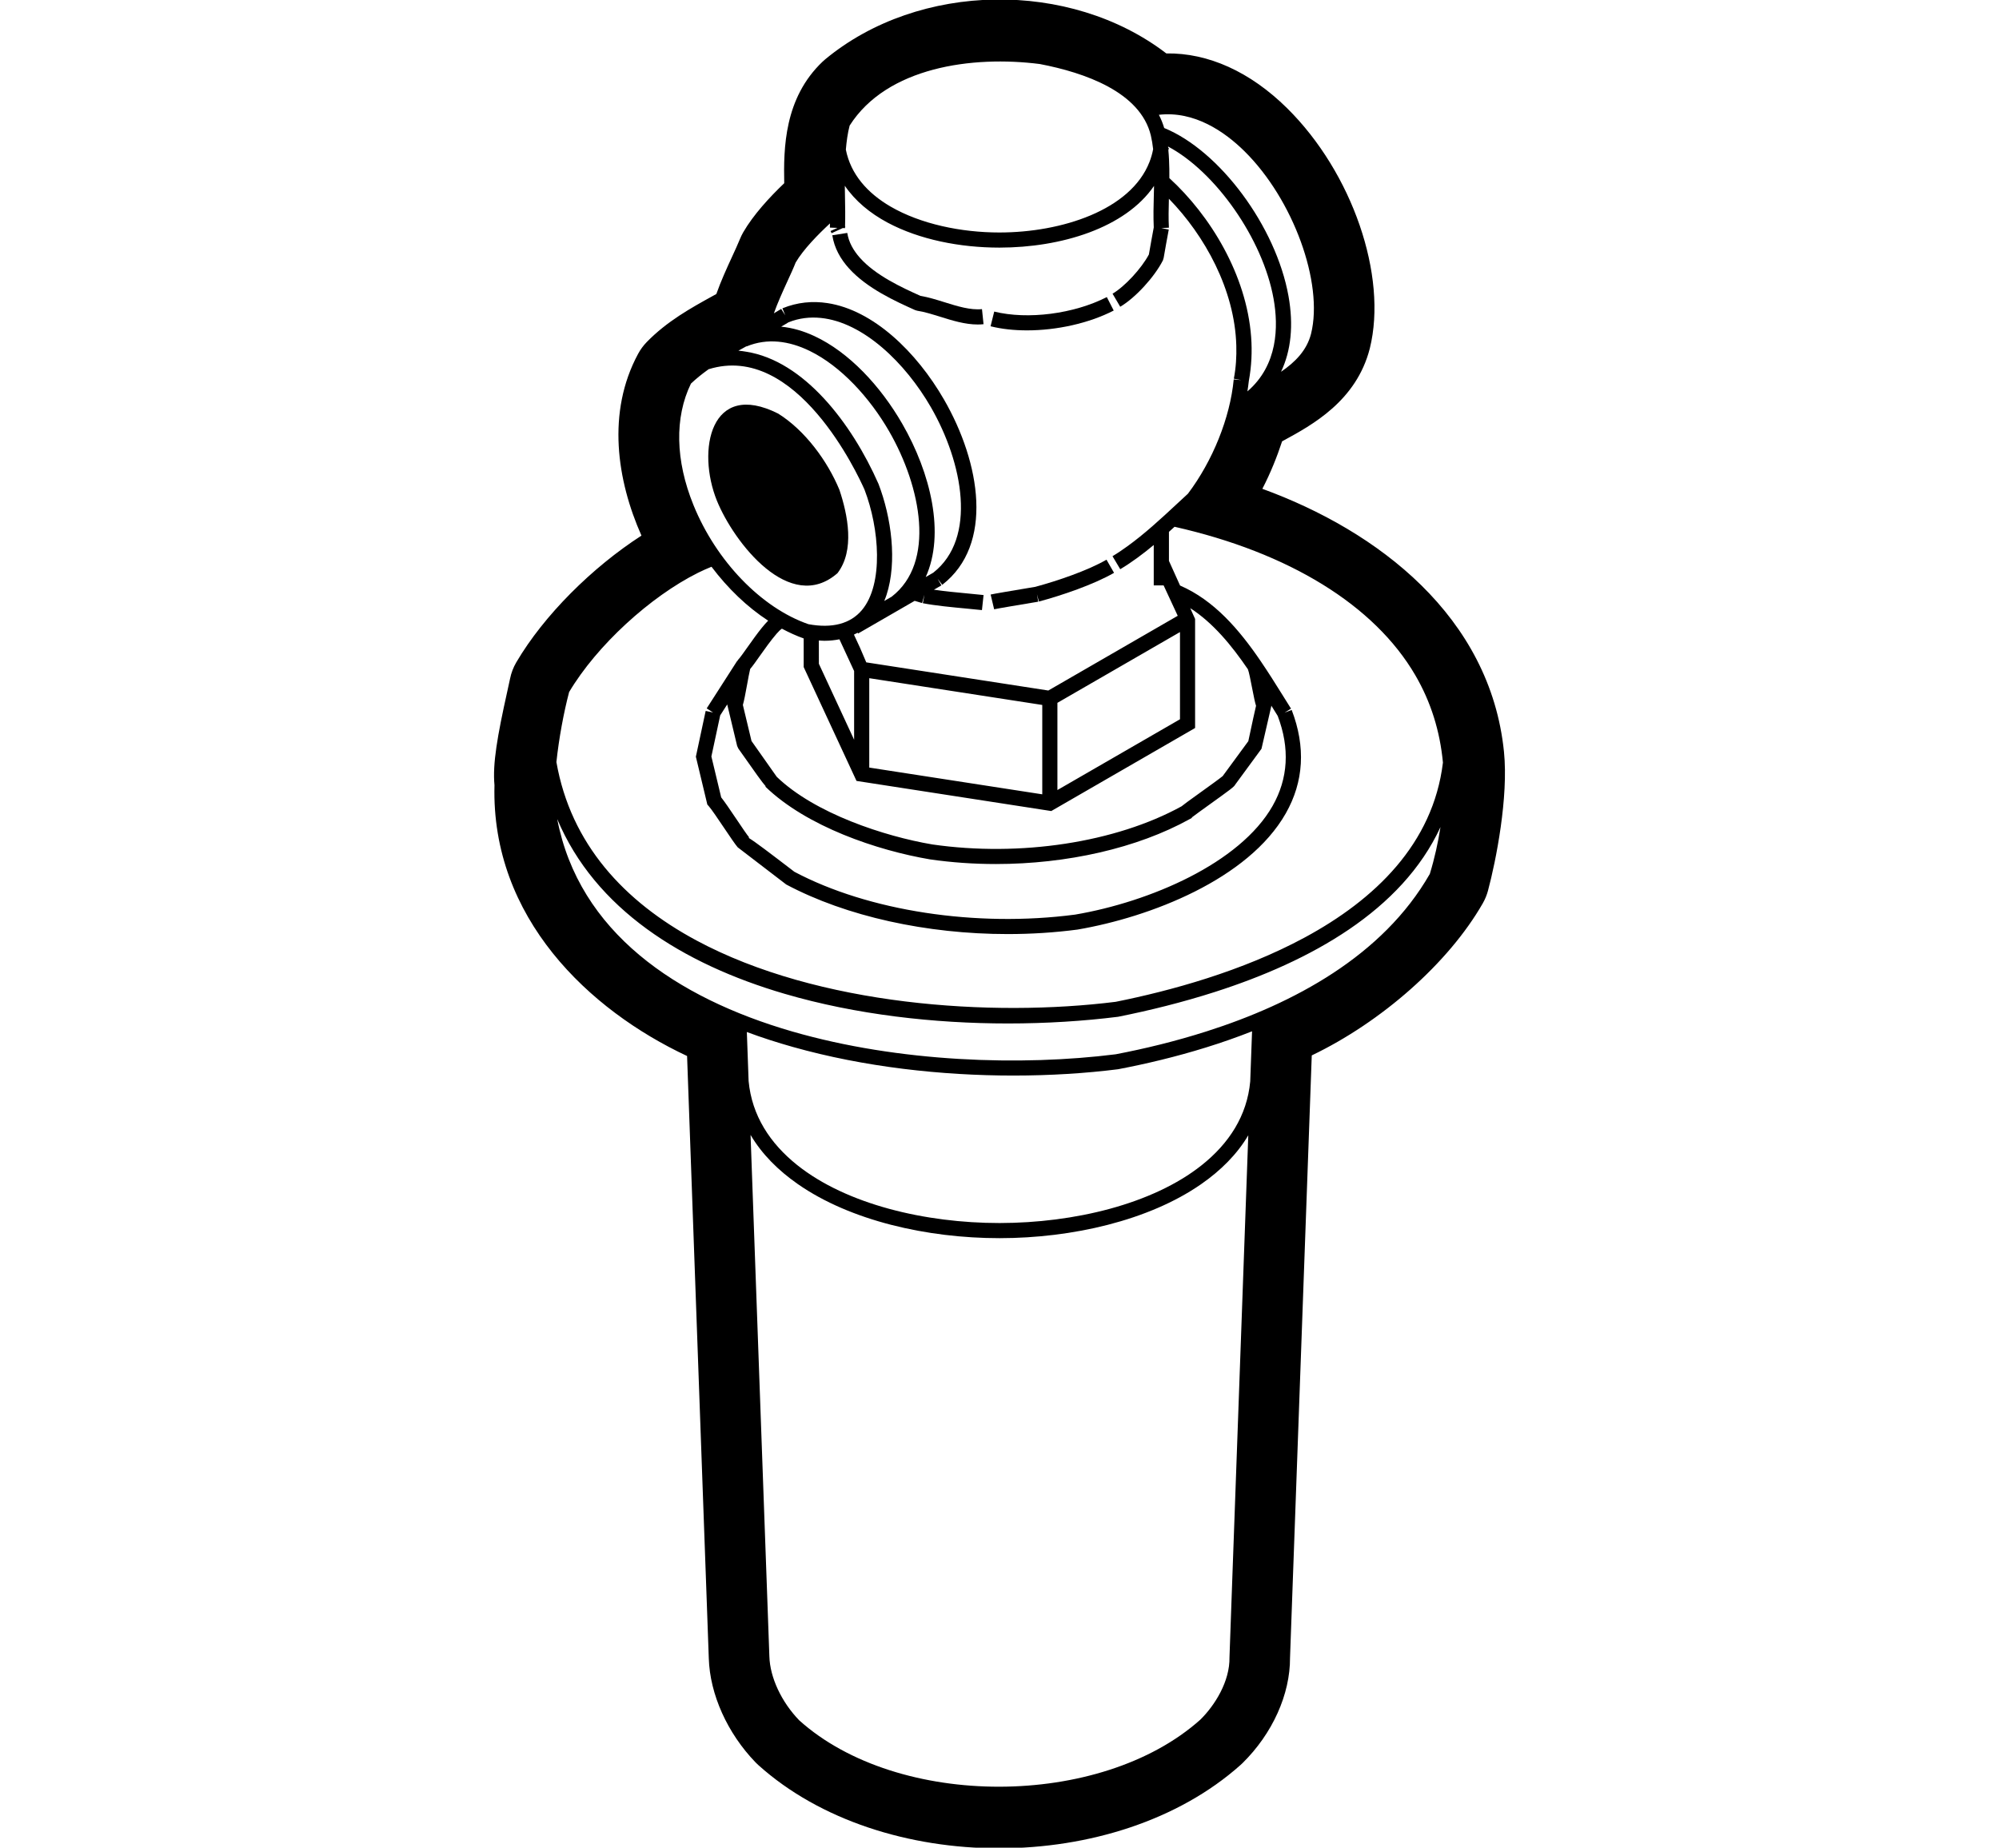
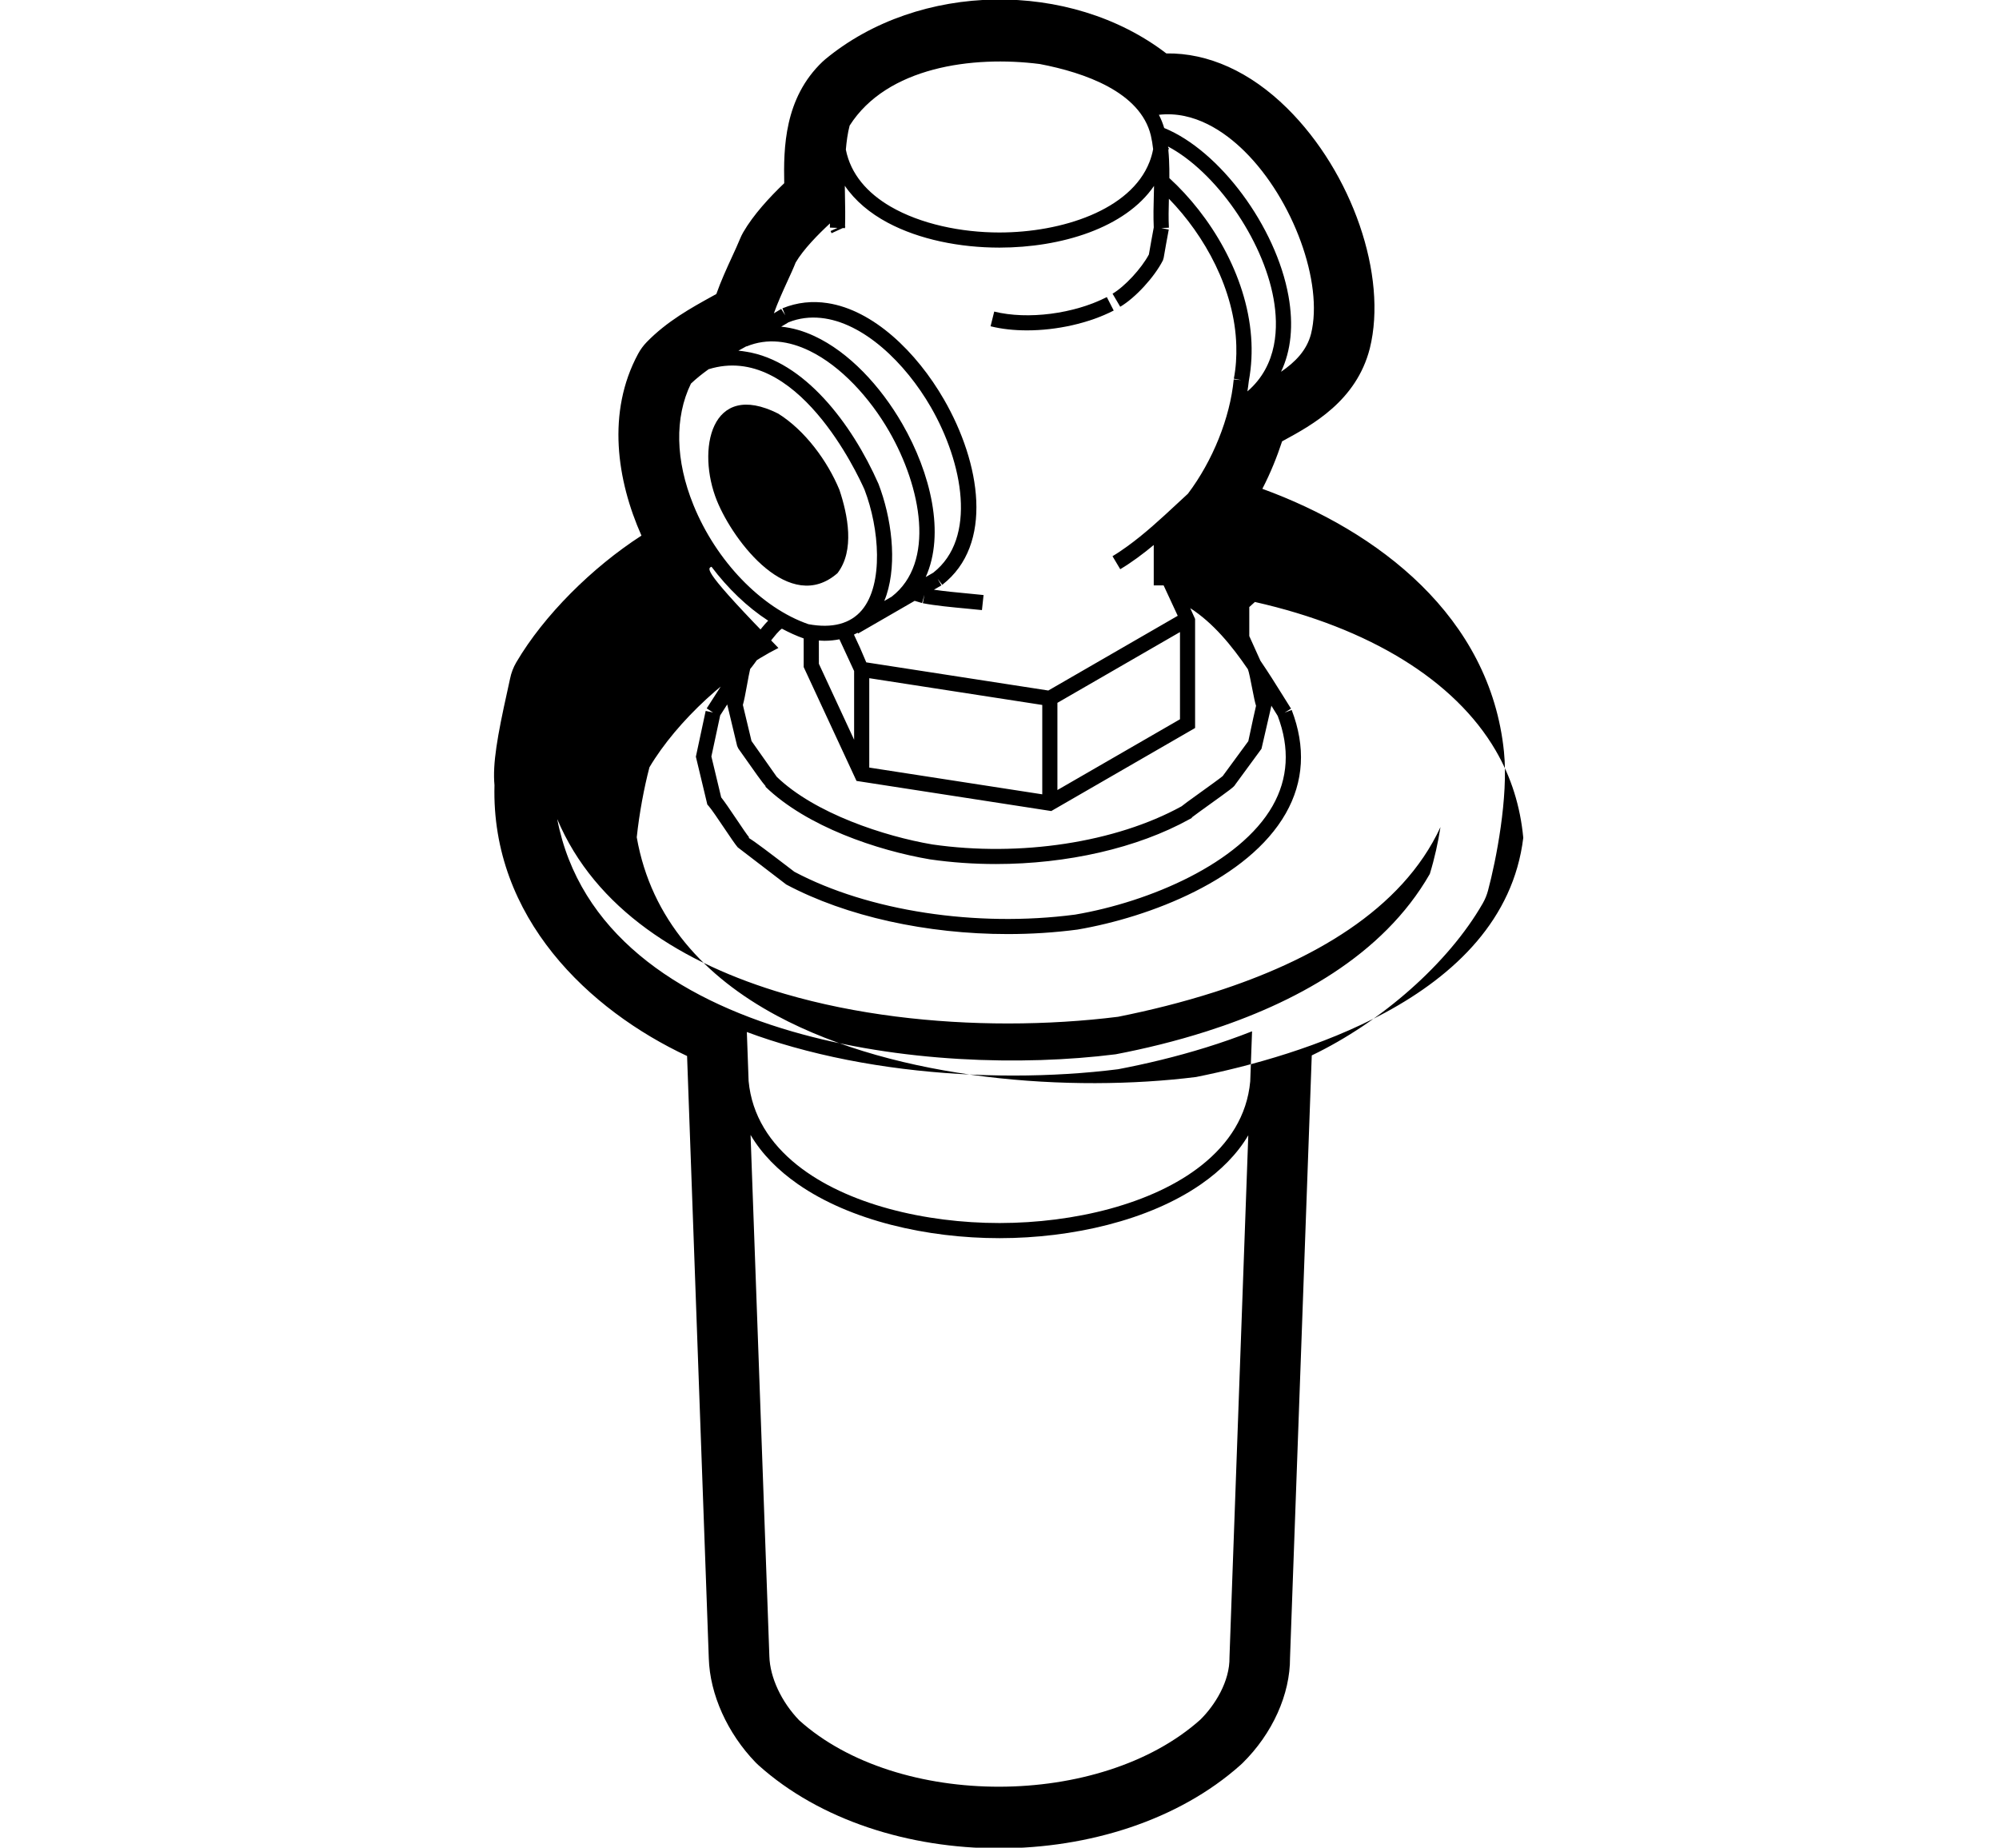
<svg xmlns="http://www.w3.org/2000/svg" viewBox="0 0 132 122">
-   <path class="st0" d="M99.312,49.639C99.312,49.638,99.312,49.638,99.312,49.639c-0.906-8.938-8.33-14.586-15.955-17.363    c0.548-1.058,0.974-2.13,1.304-3.135c0.024-0.013,0.047-0.026,0.071-0.039c1.925-1.047,4.835-2.628,5.722-6.1    c1.187-4.792-1.161-11.61-5.462-15.858c-2.437-2.407-5.216-3.66-7.976-3.616c-6.355-4.873-16.322-4.744-22.519,0.384    c-0.063,0.052-0.123,0.105-0.182,0.161c-2.537,2.415-2.575,5.72-2.53,8.024c-0.957,0.913-2.038,2.082-2.708,3.242    c-0.081,0.14-0.152,0.287-0.213,0.437c-0.142,0.351-0.324,0.742-0.513,1.154c-0.357,0.777-0.744,1.618-1.049,2.483    c-0.086,0.047-0.172,0.095-0.259,0.143c-1.405,0.775-2.997,1.654-4.336,3.029c-0.226,0.232-0.418,0.495-0.572,0.78    c-2.083,3.861-1.399,8.354,0.223,12c-3.246,2.093-6.438,5.257-8.264,8.365c-0.197,0.335-0.336,0.7-0.413,1.081    c-0.043,0.215-0.108,0.506-0.184,0.846c-0.652,2.93-0.978,4.785-0.845,6.186c-0.231,8.767,6.264,14.863,12.718,17.883l1.093,30.31    c0.049,1.25,0.117,3.173,0.183,5.055c0.059,1.676,0.117,3.321,0.158,4.405c0.071,2.378,1.228,4.949,3.094,6.878    c0.057,0.058,0.115,0.115,0.175,0.168c4.076,3.666,9.98,5.498,15.893,5.498c5.919,0,11.847-1.836,15.957-5.508    c0.041-0.037,0.082-0.075,0.122-0.114c1.984-1.95,3.152-4.547,3.14-6.967c0.042-1.235,0.11-3.084,0.177-4.904    c0.063-1.701,0.125-3.377,0.163-4.501l1.095-30.36c4.594-2.201,9.029-6.091,11.293-10.042c0.15-0.263,0.266-0.544,0.344-0.836    C98.792,56.811,99.614,52.633,99.312,49.639z M82.556,71.402c-0.208,2.277-1.412,4.107-3.201,5.531    c-3.25,2.587-8.459,3.816-13.331,3.822c-0.011,0-0.021,0-0.033,0c-4.882,0-10.101-1.231-13.356-3.833    c-1.785-1.427-2.988-3.26-3.202-5.542l-0.117-3.238c0.986,0.369,2.003,0.694,3.038,0.986c4.708,1.328,9.828,1.889,14.56,1.889    c2.445,0,4.788-0.149,6.914-0.417c1.831-0.349,3.806-0.816,5.808-1.438c1.012-0.314,2.03-0.668,3.041-1.067L82.556,71.402z     M82.428,74.961l-0.899,24.942c-0.038,1.119-0.099,2.773-0.161,4.456c-0.069,1.876-0.14,3.789-0.181,5.062    c0.031,1.615-0.984,3.199-1.927,4.127c-6.593,5.889-19.972,5.899-26.485,0.043c-1.174-1.213-1.93-2.83-1.971-4.221    c-0.042-1.111-0.1-2.753-0.159-4.426c-0.066-1.887-0.134-3.813-0.183-5.064l-0.9-24.944c0.745,1.267,1.823,2.342,3.119,3.246    c3.471,2.419,8.544,3.572,13.312,3.572c0.011,0,0.023,0,0.034,0c4.756-0.005,9.818-1.157,13.284-3.563    C80.605,77.292,81.683,76.222,82.428,74.961z M79.673,68.1c-2.068,0.66-4.116,1.153-6.002,1.513    c-6.203,0.781-14.299,0.536-21.354-1.505c-7.667-2.219-14.089-6.568-15.522-14.028c2.499,5.939,8.273,9.567,15.024,11.542    c4.703,1.376,9.874,1.956,14.736,1.956c2.548,0,5.012-0.158,7.277-0.442c2.08-0.416,4.253-0.953,6.396-1.64    c6.309-2.023,12.344-5.365,14.891-10.885c-0.158,1.006-0.379,2.033-0.704,3.093C91.313,63.124,85.411,66.27,79.673,68.1z     M45.625,25.329c0.361-0.341,0.753-0.654,1.166-0.949c5.794-1.804,9.854,6.952,10.295,7.949c0.988,2.573,1.267,6.232-0.165,7.946    c-0.768,0.919-1.983,1.229-3.542,0.938c-3.105-1.076-6.083-4.163-7.587-7.864C44.595,30.407,44.536,27.563,45.625,25.329z     M48.759,23.155c0.177-0.1,0.354-0.195,0.532-0.293l0.005,0.013c1.369-0.568,2.805-0.37,4.173,0.297    c2.06,1.005,3.964,3.087,5.245,5.31c2.124,3.687,3.077,8.67,0.164,10.918l-0.488,0.282c0.054-0.132,0.107-0.265,0.152-0.404    c0,0,0,0,0,0c0.71-2.188,0.321-5.107-0.533-7.33c-1.77-4.009-4.926-8.122-8.726-8.723C49.109,23.197,48.935,23.167,48.759,23.155z     M54.805,14.752c-0.002,0.092,0,0.187-0.003,0.277l0.5,0.018l-0.455,0.208l0.065,0.143l0.739-0.339l0.149,0.006    c0.001-0.024,0-0.05,0.001-0.075l0.02-0.009l-0.019-0.042c0.019-0.649,0.008-1.327-0.006-2.018    c-0.004-0.218-0.006-0.437-0.01-0.655c0.684,1.002,1.662,1.813,2.83,2.437c2.094,1.117,4.774,1.647,7.374,1.647    c0.005,0,0.011,0,0.016,0c4.051-0.003,8.295-1.288,10.199-4.076c-0.004,0.183-0.008,0.366-0.013,0.547    c-0.021,0.734-0.039,1.49-0.006,2.196c-0.046,0.246-0.26,1.41-0.322,1.788c-0.49,0.921-1.592,2.115-2.399,2.588l0.507,0.862    c0.995-0.585,2.261-1.961,2.82-3.067l0.05-0.169c0.021-0.161,0.303-1.699,0.335-1.861l-0.491-0.098l0.5-0.026    c-0.032-0.602-0.019-1.242,0-1.911c2.374,2.435,4.348,6.012,4.451,9.692c0.021,0.729-0.023,1.462-0.163,2.19l0.491,0.094    l-0.498-0.047c-0.24,2.539-1.393,5.385-3.024,7.547l-0.75,0.694c-1.045,0.973-2.12,1.965-3.254,2.781    c-0.321,0.231-0.645,0.454-0.977,0.651l0.511,0.859c0.381-0.226,0.751-0.477,1.115-0.741c0.374-0.271,0.739-0.559,1.097-0.858    v1.522v1.148h0.653l0.931,2.005l-8.545,4.934l-12.022-1.859l-0.418-0.977c-0.139-0.3-0.276-0.598-0.396-0.854    c0.085-0.04,0.166-0.082,0.245-0.126l0.03,0.052l3.735-2.157l0.49,0.146l0.144-0.512l0.006-0.004l-0.102,0.527    c0.833,0.161,1.926,0.264,2.89,0.354c0.361,0.034,0.706,0.066,1.015,0.1l0.107-0.994c-0.313-0.034-0.663-0.067-1.028-0.102    c-0.74-0.069-1.553-0.147-2.25-0.25l0.495-0.286l-0.25-0.433l0.306,0.395c3.423-2.654,2.524-8.058,0.113-12.235    c-1.819-3.153-4.676-5.908-7.698-6.366c-0.983-0.149-1.983-0.059-2.971,0.345l0.189,0.463l-0.269-0.422    c-0.156,0.099-0.323,0.192-0.484,0.289c0.246-0.687,0.573-1.415,0.883-2.091c0.217-0.472,0.423-0.921,0.555-1.261    C53.049,16.461,54.049,15.452,54.805,14.752z M82.181,9.99c3.212,3.172,5.223,8.691,4.392,12.048    c-0.282,1.102-1.049,1.871-1.982,2.51c0.661-1.392,0.835-3.077,0.493-4.994c-0.822-4.601-4.547-9.61-8.208-11.102    c-0.091-0.301-0.205-0.592-0.351-0.872C78.864,7.309,80.868,8.693,82.181,9.99z M82.617,22.252    c-0.305-4.112-2.702-8.025-5.4-10.491c0.004-0.407-0.003-0.812-0.022-1.214c-0.01-0.21-0.024-0.418-0.044-0.625    c0.009-0.053,0.025-0.103,0.033-0.157l-0.044-0.006c-0.003-0.028-0.006-0.056-0.009-0.084c3.127,1.66,6.26,6.092,6.968,10.056    c0.327,1.832,0.29,4.376-1.729,6.112c0.034-0.229,0.071-0.458,0.093-0.682c0-0.004,0.001-0.009,0.002-0.013h0    C82.643,24.182,82.688,23.212,82.617,22.252z M75.993,8.941c0.068,0.291,0.118,0.596,0.152,0.909    c-0.055,0.296-0.137,0.579-0.243,0.849c-1.239,3.179-5.803,4.649-9.896,4.652c-0.005,0-0.009,0-0.015,0    c-2.51,0-5.198-0.554-7.191-1.715c-1.521-0.887-2.627-2.132-2.946-3.757c0.048-0.548,0.118-1.085,0.251-1.588    c2.457-3.863,8.104-4.633,12.558-4.063C71.622,4.794,75.296,6.071,75.993,8.941z M82.403,44.192    c0.066,0.151,0.193,0.802,0.277,1.236c0.119,0.609,0.19,0.96,0.26,1.175c-0.083,0.341-0.225,1.002-0.51,2.335l-1.691,2.305    c-0.169,0.145-0.948,0.705-1.47,1.08c-0.792,0.569-1.106,0.797-1.248,0.917c-4.348,2.391-10.65,3.354-16.454,2.518    c-3.159-0.535-7.762-2.043-10.276-4.466c-0.036-0.05-1.376-1.952-1.667-2.365l-0.57-2.381c0.082-0.277,0.167-0.73,0.285-1.375    c0.063-0.345,0.146-0.8,0.197-1c0.168-0.196,0.385-0.502,0.647-0.875c0.268-0.379,0.731-1.032,1.094-1.448    c0.002-0.002,0.004-0.004,0.006-0.007c0.137-0.156,0.256-0.272,0.348-0.33c0.473,0.251,0.952,0.473,1.438,0.644c0,0,0,0,0,0    c0,0,0,0,0,0.001c0,0.223,0.001,0.491,0.001,0.758c0.001,0.437,0.002,0.859,0,1.017l-0.001,0.113l3.489,7.519l12.861,1.989    l9.497-5.483v-7.202l-0.321-0.712C80.104,41.128,81.327,42.613,82.403,44.192z M84.372,47.273    c0.807,2.128,0.693,4.128-0.341,5.944c-2.157,3.788-8.11,6.334-13.035,7.173c-6.536,0.86-13.667-0.241-18.54-2.827    c-1.692-1.294-2.55-1.95-3.022-2.241l0.035-0.03c-0.132-0.153-0.498-0.695-0.82-1.175c-0.468-0.695-0.807-1.194-1.027-1.467    l-0.647-2.701l0.581-2.712l0.464-0.723l0.655,2.738l0.078,0.171c1.146,1.628,1.585,2.25,1.808,2.493l-0.023,0.024    c2.735,2.647,7.405,4.216,10.875,4.804c1.43,0.206,2.889,0.307,4.343,0.307c4.697,0,9.346-1.048,12.806-2.968l0.125-0.069    l0.028-0.051c0.17-0.134,0.702-0.516,1.138-0.83c1.41-1.013,1.638-1.179,1.714-1.329l1.733-2.363l0.643-2.792l0.006-0.057    L84.372,47.273z M55.878,43.181l0.522,1.127v4.537l-2.327-5.016c0-0.205,0-0.556-0.001-0.917c0-0.215-0.001-0.429-0.001-0.621    c0.125,0.007,0.254,0.019,0.373,0.019c0.361,0,0.685-0.039,0.986-0.097C55.558,42.489,55.717,42.833,55.878,43.181z     M68.824,46.547v5.901L57.4,50.682V44.78L68.824,46.547z M69.824,46.407l8.094-4.673v5.758l-8.094,4.673V46.407z M59.58,27.983    c-1.437-2.494-3.516-4.729-5.806-5.793c-0.714-0.332-1.447-0.547-2.19-0.621c0.161-0.096,0.326-0.188,0.483-0.288    c0.702-0.281,1.419-0.36,2.136-0.288c2.8,0.282,5.579,2.968,7.265,5.891c2.118,3.671,3.066,8.651,0.157,10.931l-0.497,0.287    C62.417,35.251,61.464,31.252,59.58,27.983z M46.983,37.422c1.078,1.431,2.354,2.658,3.741,3.56    c-0.134,0.134-0.275,0.295-0.422,0.477c-0.003,0.004-0.006,0.007-0.009,0.011c-0.277,0.343-0.58,0.763-0.924,1.25    c-0.251,0.355-0.511,0.724-0.634,0.849l-0.054,0.085l-0.009-0.006l-2.006,3.126l0.421,0.271l-0.489-0.104l-0.647,3.022    l0.757,3.161l0.085,0.094c0.182,0.202,0.651,0.898,1.028,1.458c0.387,0.575,0.721,1.071,0.892,1.27l3.206,2.457    c3.969,2.112,9.288,3.272,14.626,3.272c1.542,0,3.088-0.097,4.601-0.296c4.796-0.817,11.276-3.316,13.755-7.667    c1.196-2.1,1.328-4.399,0.393-6.835l-0.467,0.179l0.423-0.267l-0.537-0.859c-0.47-0.755-0.959-1.534-1.481-2.299    c-0.001-0.001-0.002-0.004-0.003-0.005l0,0c-1.403-2.055-3.054-3.989-5.305-4.965l-0.365-0.809l-0.369-0.818v-1.917    c0.124-0.112,0.248-0.222,0.37-0.335c7.555,1.703,13.196,5.174,15.895,9.797c1.032,1.768,1.632,3.699,1.827,5.773    c-0.652,5.373-4.502,9.048-9.113,11.542c-4.151,2.245-8.913,3.536-12.495,4.254c-8.178,1.023-19.652,0.264-27.688-4.053    c-4.756-2.555-8.296-6.361-9.244-11.777c0.167-1.574,0.483-3.27,0.839-4.622c1.829-3.08,5.364-6.306,8.516-7.877    C46.396,37.67,46.691,37.54,46.983,37.422z" />
-   <path class="st0" d="M60.432,20.477l0.131,0.039c0.462,0.069,0.967,0.227,1.501,0.393c0.816,0.254,1.657,0.517,2.497,0.517    c0.128,0,0.257-0.006,0.385-0.02l-0.103-0.995c-0.764,0.079-1.637-0.194-2.482-0.458c-0.523-0.163-1.064-0.332-1.582-0.417    c-1.215-0.546-2.969-1.35-4.005-2.523c-0.424-0.48-0.731-1.02-0.827-1.633l-0.988,0.154c0.132,0.848,0.542,1.568,1.1,2.186    C57.259,19.049,59.142,19.897,60.432,20.477z" />
+   <path class="st0" d="M99.312,49.639C99.312,49.638,99.312,49.638,99.312,49.639c-0.906-8.938-8.33-14.586-15.955-17.363    c0.548-1.058,0.974-2.13,1.304-3.135c0.024-0.013,0.047-0.026,0.071-0.039c1.925-1.047,4.835-2.628,5.722-6.1    c1.187-4.792-1.161-11.61-5.462-15.858c-2.437-2.407-5.216-3.66-7.976-3.616c-6.355-4.873-16.322-4.744-22.519,0.384    c-0.063,0.052-0.123,0.105-0.182,0.161c-2.537,2.415-2.575,5.72-2.53,8.024c-0.957,0.913-2.038,2.082-2.708,3.242    c-0.081,0.14-0.152,0.287-0.213,0.437c-0.142,0.351-0.324,0.742-0.513,1.154c-0.357,0.777-0.744,1.618-1.049,2.483    c-0.086,0.047-0.172,0.095-0.259,0.143c-1.405,0.775-2.997,1.654-4.336,3.029c-0.226,0.232-0.418,0.495-0.572,0.78    c-2.083,3.861-1.399,8.354,0.223,12c-3.246,2.093-6.438,5.257-8.264,8.365c-0.197,0.335-0.336,0.7-0.413,1.081    c-0.043,0.215-0.108,0.506-0.184,0.846c-0.652,2.93-0.978,4.785-0.845,6.186c-0.231,8.767,6.264,14.863,12.718,17.883l1.093,30.31    c0.049,1.25,0.117,3.173,0.183,5.055c0.059,1.676,0.117,3.321,0.158,4.405c0.071,2.378,1.228,4.949,3.094,6.878    c0.057,0.058,0.115,0.115,0.175,0.168c4.076,3.666,9.98,5.498,15.893,5.498c5.919,0,11.847-1.836,15.957-5.508    c0.041-0.037,0.082-0.075,0.122-0.114c1.984-1.95,3.152-4.547,3.14-6.967c0.042-1.235,0.11-3.084,0.177-4.904    c0.063-1.701,0.125-3.377,0.163-4.501l1.095-30.36c4.594-2.201,9.029-6.091,11.293-10.042c0.15-0.263,0.266-0.544,0.344-0.836    C98.792,56.811,99.614,52.633,99.312,49.639z M82.556,71.402c-0.208,2.277-1.412,4.107-3.201,5.531    c-3.25,2.587-8.459,3.816-13.331,3.822c-0.011,0-0.021,0-0.033,0c-4.882,0-10.101-1.231-13.356-3.833    c-1.785-1.427-2.988-3.26-3.202-5.542l-0.117-3.238c0.986,0.369,2.003,0.694,3.038,0.986c4.708,1.328,9.828,1.889,14.56,1.889    c2.445,0,4.788-0.149,6.914-0.417c1.831-0.349,3.806-0.816,5.808-1.438c1.012-0.314,2.03-0.668,3.041-1.067L82.556,71.402z     M82.428,74.961l-0.899,24.942c-0.038,1.119-0.099,2.773-0.161,4.456c-0.069,1.876-0.14,3.789-0.181,5.062    c0.031,1.615-0.984,3.199-1.927,4.127c-6.593,5.889-19.972,5.899-26.485,0.043c-1.174-1.213-1.93-2.83-1.971-4.221    c-0.042-1.111-0.1-2.753-0.159-4.426c-0.066-1.887-0.134-3.813-0.183-5.064l-0.9-24.944c0.745,1.267,1.823,2.342,3.119,3.246    c3.471,2.419,8.544,3.572,13.312,3.572c0.011,0,0.023,0,0.034,0c4.756-0.005,9.818-1.157,13.284-3.563    C80.605,77.292,81.683,76.222,82.428,74.961z M79.673,68.1c-2.068,0.66-4.116,1.153-6.002,1.513    c-6.203,0.781-14.299,0.536-21.354-1.505c-7.667-2.219-14.089-6.568-15.522-14.028c2.499,5.939,8.273,9.567,15.024,11.542    c4.703,1.376,9.874,1.956,14.736,1.956c2.548,0,5.012-0.158,7.277-0.442c2.08-0.416,4.253-0.953,6.396-1.64    c6.309-2.023,12.344-5.365,14.891-10.885c-0.158,1.006-0.379,2.033-0.704,3.093C91.313,63.124,85.411,66.27,79.673,68.1z     M45.625,25.329c0.361-0.341,0.753-0.654,1.166-0.949c5.794-1.804,9.854,6.952,10.295,7.949c0.988,2.573,1.267,6.232-0.165,7.946    c-0.768,0.919-1.983,1.229-3.542,0.938c-3.105-1.076-6.083-4.163-7.587-7.864C44.595,30.407,44.536,27.563,45.625,25.329z     M48.759,23.155c0.177-0.1,0.354-0.195,0.532-0.293l0.005,0.013c1.369-0.568,2.805-0.37,4.173,0.297    c2.06,1.005,3.964,3.087,5.245,5.31c2.124,3.687,3.077,8.67,0.164,10.918l-0.488,0.282c0.054-0.132,0.107-0.265,0.152-0.404    c0,0,0,0,0,0c0.71-2.188,0.321-5.107-0.533-7.33c-1.77-4.009-4.926-8.122-8.726-8.723C49.109,23.197,48.935,23.167,48.759,23.155z     M54.805,14.752c-0.002,0.092,0,0.187-0.003,0.277l0.5,0.018l-0.455,0.208l0.065,0.143l0.739-0.339l0.149,0.006    c0.001-0.024,0-0.05,0.001-0.075l0.02-0.009l-0.019-0.042c0.019-0.649,0.008-1.327-0.006-2.018    c-0.004-0.218-0.006-0.437-0.01-0.655c0.684,1.002,1.662,1.813,2.83,2.437c2.094,1.117,4.774,1.647,7.374,1.647    c0.005,0,0.011,0,0.016,0c4.051-0.003,8.295-1.288,10.199-4.076c-0.004,0.183-0.008,0.366-0.013,0.547    c-0.021,0.734-0.039,1.49-0.006,2.196c-0.046,0.246-0.26,1.41-0.322,1.788c-0.49,0.921-1.592,2.115-2.399,2.588l0.507,0.862    c0.995-0.585,2.261-1.961,2.82-3.067l0.05-0.169c0.021-0.161,0.303-1.699,0.335-1.861l-0.491-0.098l0.5-0.026    c-0.032-0.602-0.019-1.242,0-1.911c2.374,2.435,4.348,6.012,4.451,9.692c0.021,0.729-0.023,1.462-0.163,2.19l0.491,0.094    l-0.498-0.047c-0.24,2.539-1.393,5.385-3.024,7.547l-0.75,0.694c-1.045,0.973-2.12,1.965-3.254,2.781    c-0.321,0.231-0.645,0.454-0.977,0.651l0.511,0.859c0.381-0.226,0.751-0.477,1.115-0.741c0.374-0.271,0.739-0.559,1.097-0.858    v1.522v1.148h0.653l0.931,2.005l-8.545,4.934l-12.022-1.859l-0.418-0.977c-0.139-0.3-0.276-0.598-0.396-0.854    c0.085-0.04,0.166-0.082,0.245-0.126l0.03,0.052l3.735-2.157l0.49,0.146l0.144-0.512l0.006-0.004l-0.102,0.527    c0.833,0.161,1.926,0.264,2.89,0.354c0.361,0.034,0.706,0.066,1.015,0.1l0.107-0.994c-0.313-0.034-0.663-0.067-1.028-0.102    c-0.74-0.069-1.553-0.147-2.25-0.25l0.495-0.286l-0.25-0.433l0.306,0.395c3.423-2.654,2.524-8.058,0.113-12.235    c-1.819-3.153-4.676-5.908-7.698-6.366c-0.983-0.149-1.983-0.059-2.971,0.345l0.189,0.463l-0.269-0.422    c-0.156,0.099-0.323,0.192-0.484,0.289c0.246-0.687,0.573-1.415,0.883-2.091c0.217-0.472,0.423-0.921,0.555-1.261    C53.049,16.461,54.049,15.452,54.805,14.752z M82.181,9.99c3.212,3.172,5.223,8.691,4.392,12.048    c-0.282,1.102-1.049,1.871-1.982,2.51c0.661-1.392,0.835-3.077,0.493-4.994c-0.822-4.601-4.547-9.61-8.208-11.102    c-0.091-0.301-0.205-0.592-0.351-0.872C78.864,7.309,80.868,8.693,82.181,9.99z M82.617,22.252    c-0.305-4.112-2.702-8.025-5.4-10.491c0.004-0.407-0.003-0.812-0.022-1.214c-0.01-0.21-0.024-0.418-0.044-0.625    c0.009-0.053,0.025-0.103,0.033-0.157l-0.044-0.006c-0.003-0.028-0.006-0.056-0.009-0.084c3.127,1.66,6.26,6.092,6.968,10.056    c0.327,1.832,0.29,4.376-1.729,6.112c0.034-0.229,0.071-0.458,0.093-0.682c0-0.004,0.001-0.009,0.002-0.013h0    C82.643,24.182,82.688,23.212,82.617,22.252z M75.993,8.941c0.068,0.291,0.118,0.596,0.152,0.909    c-0.055,0.296-0.137,0.579-0.243,0.849c-1.239,3.179-5.803,4.649-9.896,4.652c-0.005,0-0.009,0-0.015,0    c-2.51,0-5.198-0.554-7.191-1.715c-1.521-0.887-2.627-2.132-2.946-3.757c0.048-0.548,0.118-1.085,0.251-1.588    c2.457-3.863,8.104-4.633,12.558-4.063C71.622,4.794,75.296,6.071,75.993,8.941z M82.403,44.192    c0.066,0.151,0.193,0.802,0.277,1.236c0.119,0.609,0.19,0.96,0.26,1.175c-0.083,0.341-0.225,1.002-0.51,2.335l-1.691,2.305    c-0.169,0.145-0.948,0.705-1.47,1.08c-0.792,0.569-1.106,0.797-1.248,0.917c-4.348,2.391-10.65,3.354-16.454,2.518    c-3.159-0.535-7.762-2.043-10.276-4.466c-0.036-0.05-1.376-1.952-1.667-2.365l-0.57-2.381c0.082-0.277,0.167-0.73,0.285-1.375    c0.063-0.345,0.146-0.8,0.197-1c0.168-0.196,0.385-0.502,0.647-0.875c0.268-0.379,0.731-1.032,1.094-1.448    c0.002-0.002,0.004-0.004,0.006-0.007c0.137-0.156,0.256-0.272,0.348-0.33c0.473,0.251,0.952,0.473,1.438,0.644c0,0,0,0,0,0    c0,0,0,0,0,0.001c0,0.223,0.001,0.491,0.001,0.758c0.001,0.437,0.002,0.859,0,1.017l-0.001,0.113l3.489,7.519l12.861,1.989    l9.497-5.483v-7.202l-0.321-0.712C80.104,41.128,81.327,42.613,82.403,44.192z M84.372,47.273    c0.807,2.128,0.693,4.128-0.341,5.944c-2.157,3.788-8.11,6.334-13.035,7.173c-6.536,0.86-13.667-0.241-18.54-2.827    c-1.692-1.294-2.55-1.95-3.022-2.241l0.035-0.03c-0.132-0.153-0.498-0.695-0.82-1.175c-0.468-0.695-0.807-1.194-1.027-1.467    l-0.647-2.701l0.581-2.712l0.464-0.723l0.655,2.738l0.078,0.171c1.146,1.628,1.585,2.25,1.808,2.493l-0.023,0.024    c2.735,2.647,7.405,4.216,10.875,4.804c1.43,0.206,2.889,0.307,4.343,0.307c4.697,0,9.346-1.048,12.806-2.968l0.125-0.069    l0.028-0.051c0.17-0.134,0.702-0.516,1.138-0.83c1.41-1.013,1.638-1.179,1.714-1.329l1.733-2.363l0.643-2.792l0.006-0.057    L84.372,47.273z M55.878,43.181l0.522,1.127v4.537l-2.327-5.016c0-0.205,0-0.556-0.001-0.917c0-0.215-0.001-0.429-0.001-0.621    c0.125,0.007,0.254,0.019,0.373,0.019c0.361,0,0.685-0.039,0.986-0.097C55.558,42.489,55.717,42.833,55.878,43.181z     M68.824,46.547v5.901L57.4,50.682V44.78L68.824,46.547z M69.824,46.407l8.094-4.673v5.758l-8.094,4.673V46.407z M59.58,27.983    c-1.437-2.494-3.516-4.729-5.806-5.793c-0.714-0.332-1.447-0.547-2.19-0.621c0.161-0.096,0.326-0.188,0.483-0.288    c0.702-0.281,1.419-0.36,2.136-0.288c2.8,0.282,5.579,2.968,7.265,5.891c2.118,3.671,3.066,8.651,0.157,10.931l-0.497,0.287    C62.417,35.251,61.464,31.252,59.58,27.983z M46.983,37.422c1.078,1.431,2.354,2.658,3.741,3.56    c-0.134,0.134-0.275,0.295-0.422,0.477c-0.003,0.004-0.006,0.007-0.009,0.011c-0.277,0.343-0.58,0.763-0.924,1.25    c-0.251,0.355-0.511,0.724-0.634,0.849l-0.054,0.085l-0.009-0.006l-2.006,3.126l0.421,0.271l-0.489-0.104l-0.647,3.022    l0.757,3.161l0.085,0.094c0.182,0.202,0.651,0.898,1.028,1.458c0.387,0.575,0.721,1.071,0.892,1.27l3.206,2.457    c3.969,2.112,9.288,3.272,14.626,3.272c1.542,0,3.088-0.097,4.601-0.296c4.796-0.817,11.276-3.316,13.755-7.667    c1.196-2.1,1.328-4.399,0.393-6.835l-0.467,0.179l0.423-0.267l-0.537-0.859c-0.47-0.755-0.959-1.534-1.481-2.299    c-0.001-0.001-0.002-0.004-0.003-0.005l0,0l-0.365-0.809l-0.369-0.818v-1.917    c0.124-0.112,0.248-0.222,0.37-0.335c7.555,1.703,13.196,5.174,15.895,9.797c1.032,1.768,1.632,3.699,1.827,5.773    c-0.652,5.373-4.502,9.048-9.113,11.542c-4.151,2.245-8.913,3.536-12.495,4.254c-8.178,1.023-19.652,0.264-27.688-4.053    c-4.756-2.555-8.296-6.361-9.244-11.777c0.167-1.574,0.483-3.27,0.839-4.622c1.829-3.08,5.364-6.306,8.516-7.877    C46.396,37.67,46.691,37.54,46.983,37.422z" />
  <path class="st0" d="M73.542,20.505l-0.456-0.89c-2.17,1.113-5.227,1.506-7.434,0.958l-0.242,0.97    c0.735,0.184,1.555,0.271,2.406,0.271C69.771,21.814,71.894,21.351,73.542,20.505z" />
  <path class="st0" d="M55.302,37.845c1.151-1.502,0.684-3.842,0.126-5.506c-0.792-1.91-2.273-3.924-4.043-5.03    c-4.476-2.25-5.393,2.422-4.045,5.753C48.463,35.819,52.161,40.59,55.302,37.845z" />
-   <path class="st0" d="M68.364,38.748l-0.449,0.075c-1.143,0.191-2.277,0.381-2.5,0.434l0.231,0.973    c0.208-0.049,1.768-0.31,2.434-0.421l0.477-0.08l-0.084-0.493l0.129,0.483c1.51-0.405,3.606-1.116,4.962-1.896l-0.499-0.867    C71.799,37.685,69.812,38.357,68.364,38.748z" />
</svg>